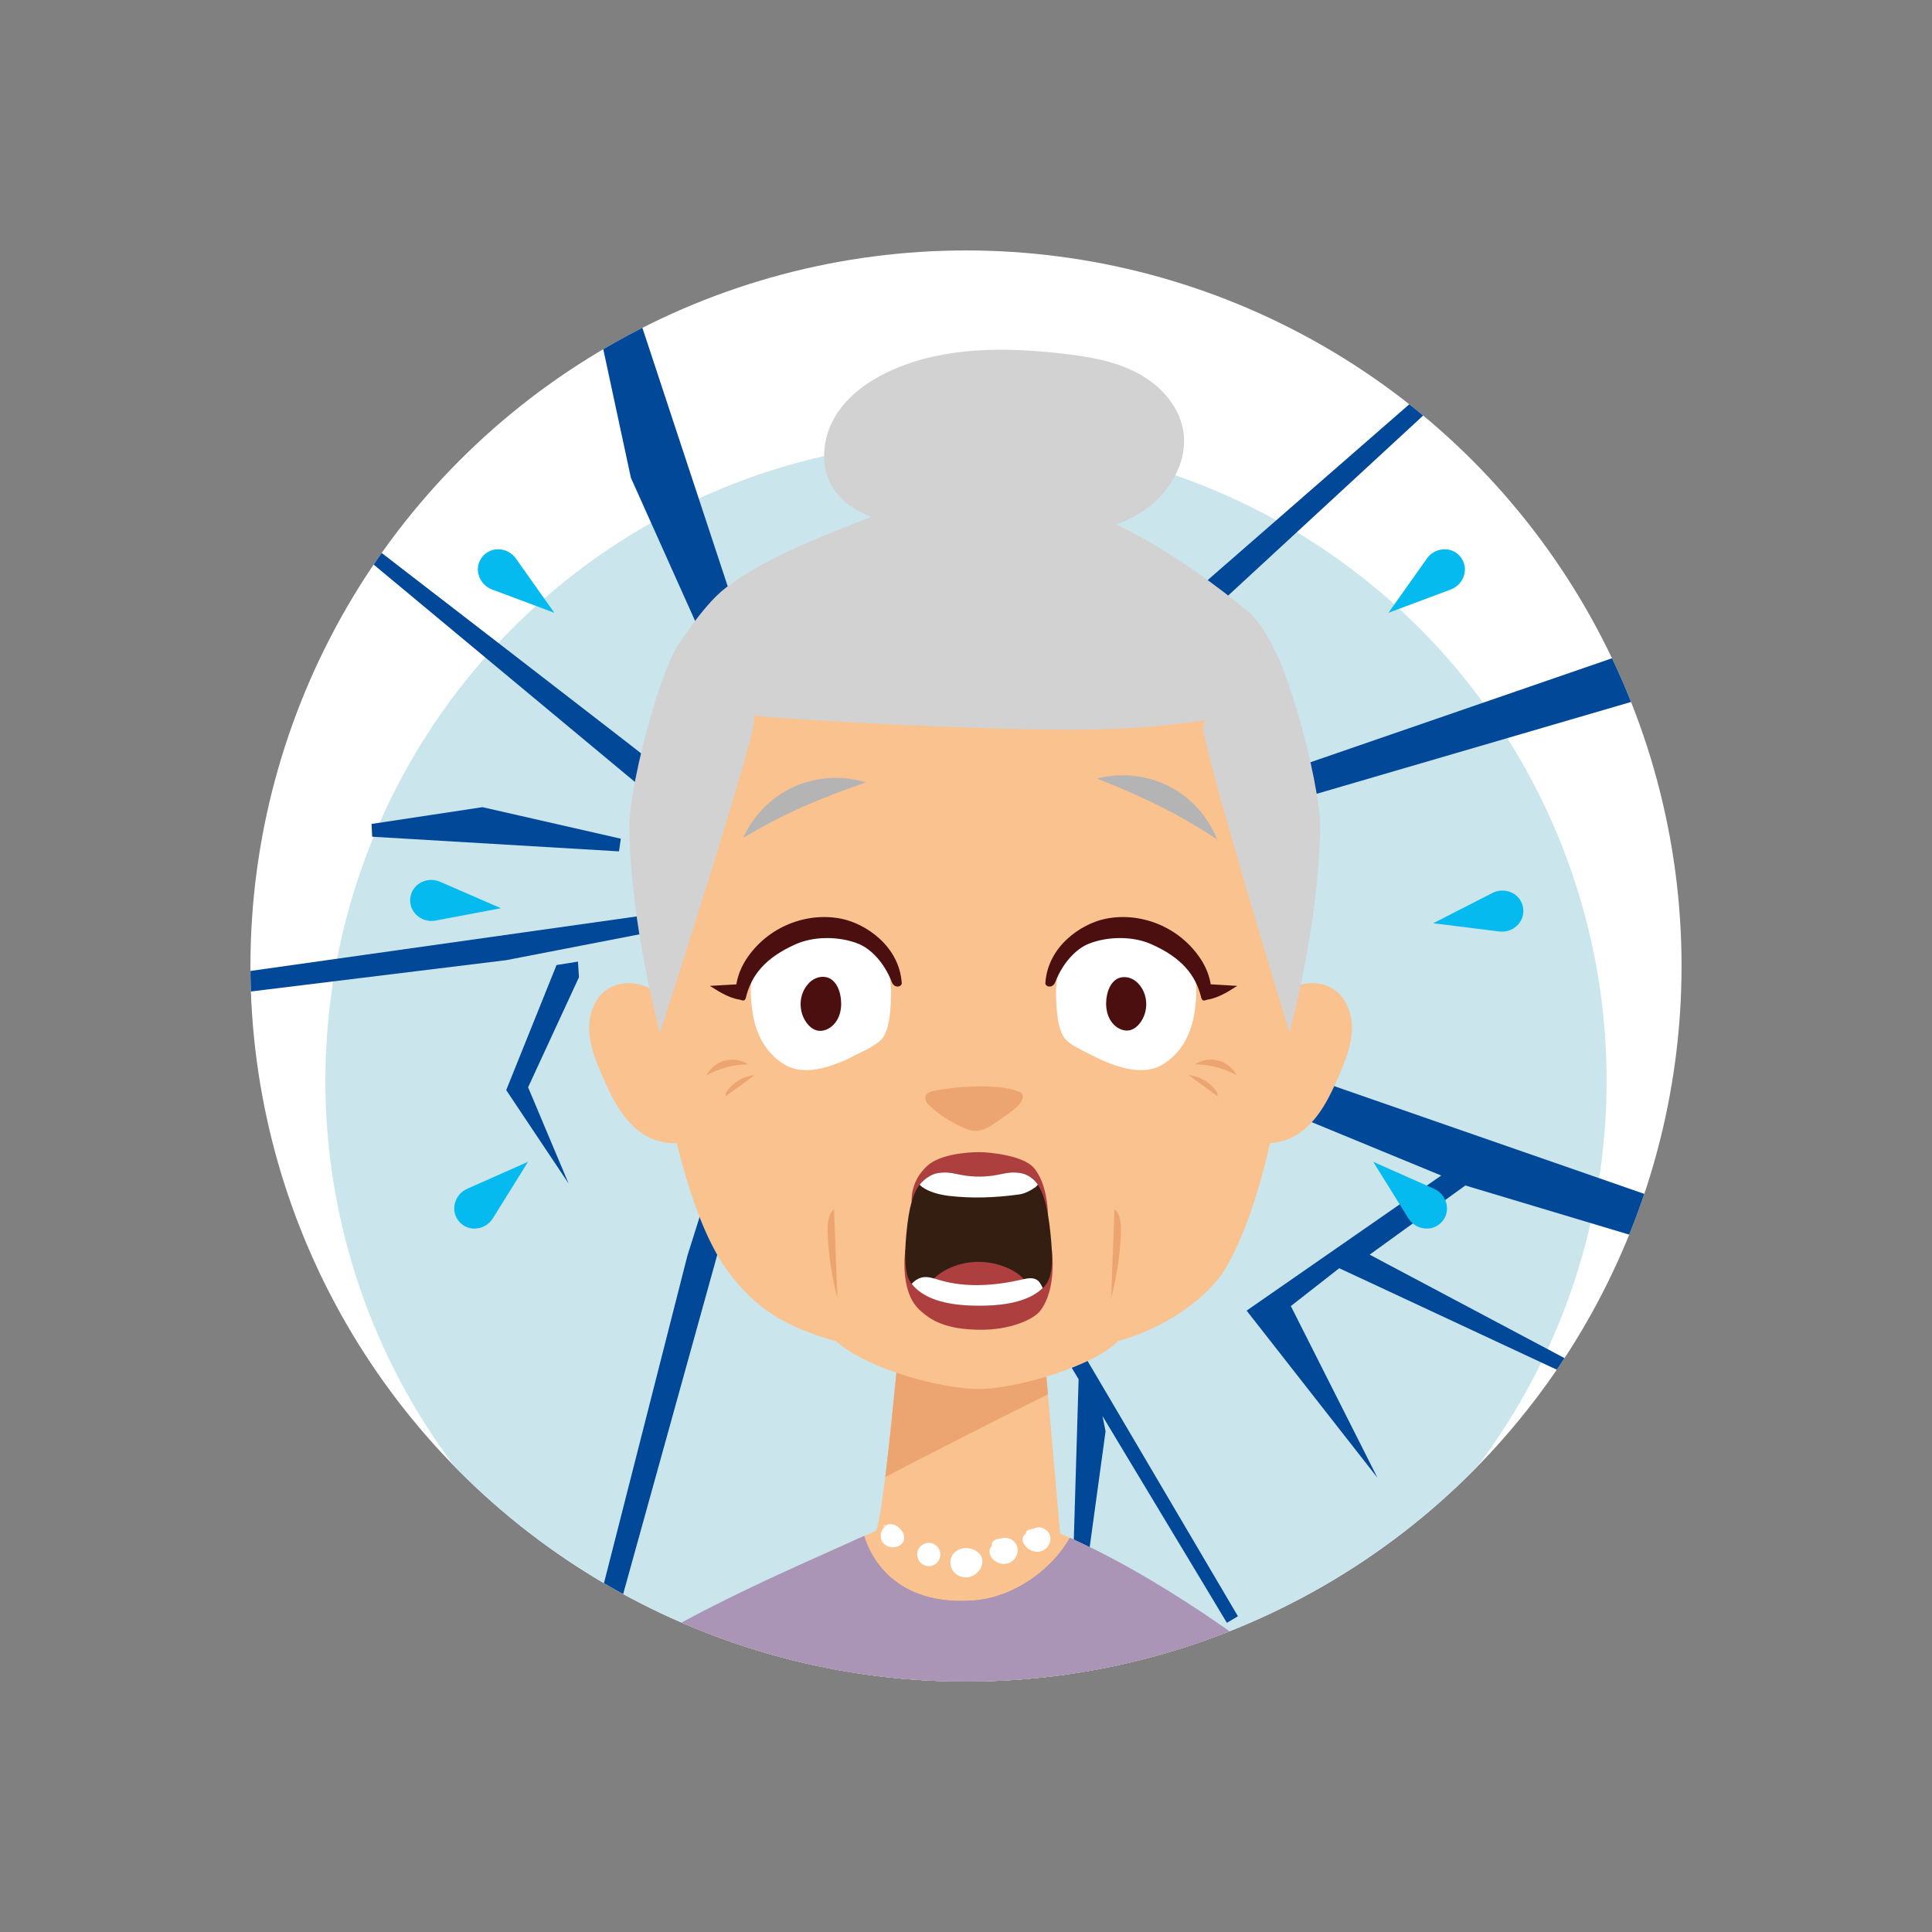
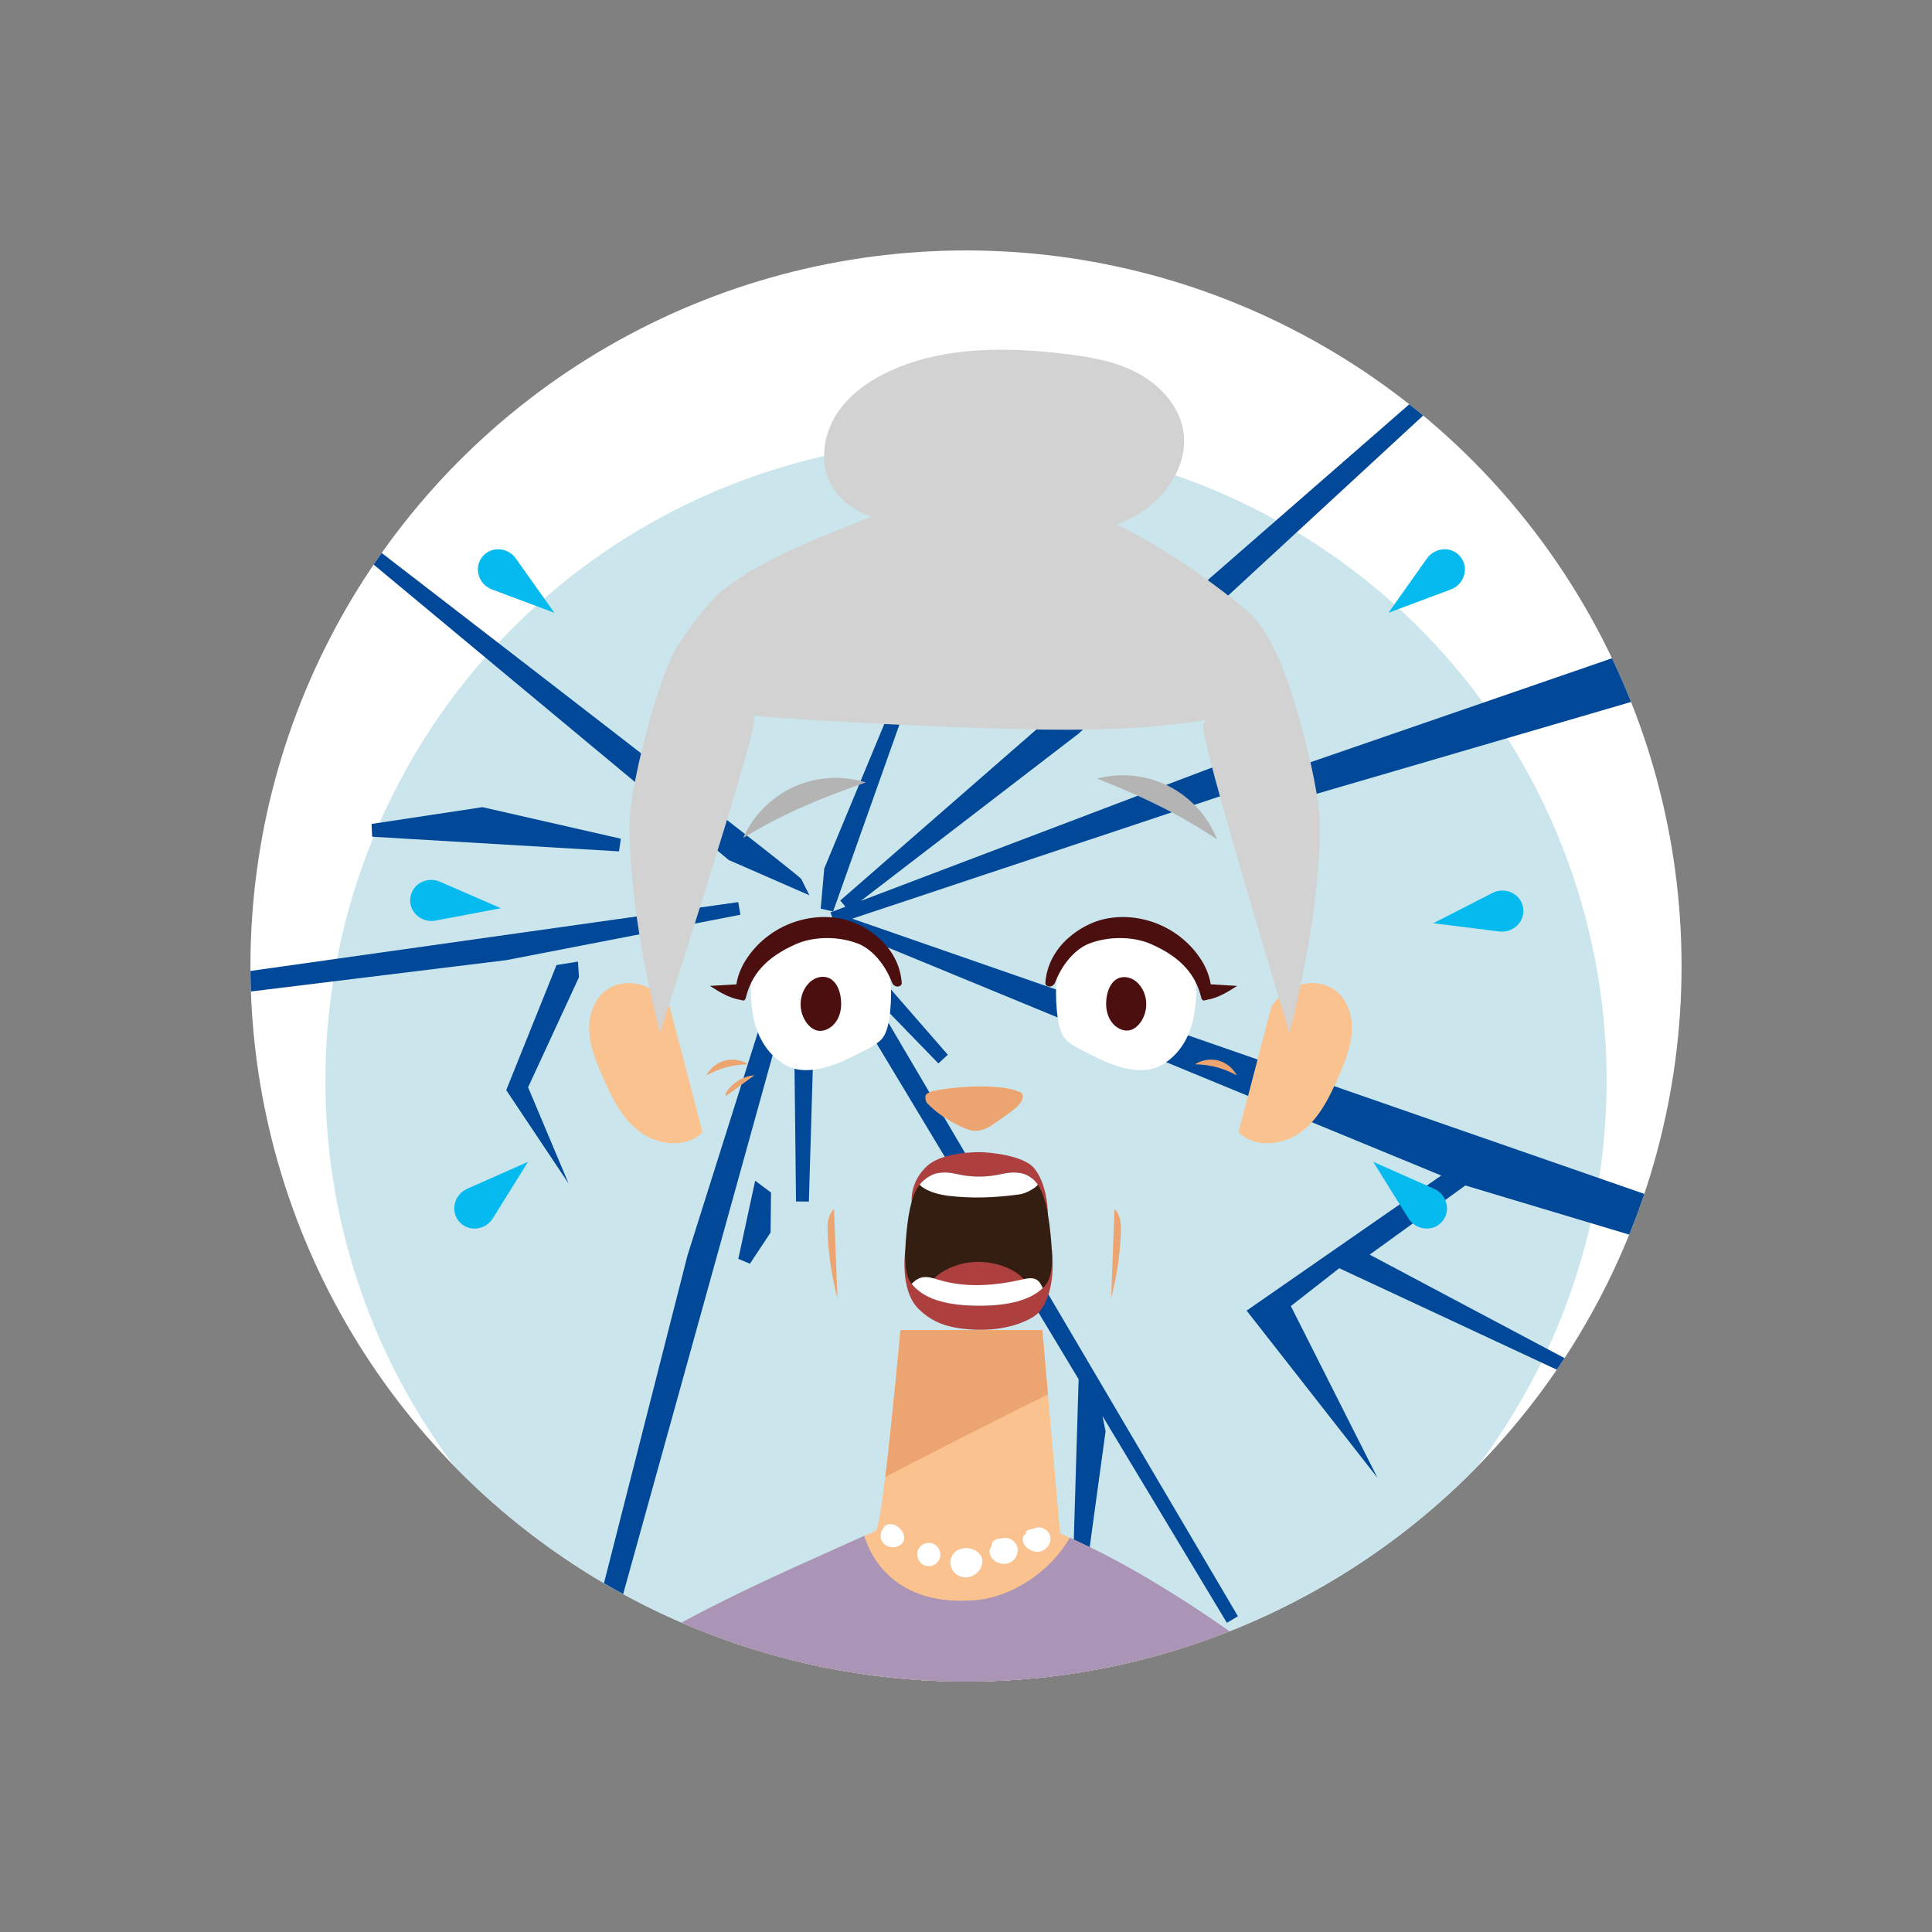
<svg xmlns="http://www.w3.org/2000/svg" xmlns:xlink="http://www.w3.org/1999/xlink" version="1.1" id="Layer_1" x="0px" y="0px" viewBox="0 0 1080 1080" style="enable-background:new 0 0 1080 1080;" xml:space="preserve">
  <rect x="0" y="0" width="1080" height="1080" fill="#808080" stroke="none" />
  <style type="text/css">
	.st0{clip-path:url(#SVGID_00000031202980547891215440000016806055429905546675_);}
	.st1{fill:#FFFFFF;}
	.st2{fill:#CAE6EC;}
	.st3{fill:none;}
	.st4{fill:#014898;}
	.st5{fill:#05BAEE;}
	.st6{fill:#3F2614;}
	.st7{fill:#F9C28F;}
	.st8{fill:#ECA571;}
	.st9{display:none;fill:#3F2614;}
	.st10{fill:#4A0F0E;}
	.st11{fill:#AE3F3F;}
	.st12{fill:#331E11;}
	.st13{fill:#DFDFDF;}
	.st14{fill:#D2D2D2;}
	.st15{fill:#AA95B6;}
	.st16{fill:#B5B4B4;}
</style>
  <g>
    <g>
      <defs>
        <circle id="SVGID_1_" cx="540" cy="540" r="400" />
      </defs>
      <clipPath id="SVGID_00000088119806686145886690000015564662927846181798_">
        <use xlink:href="#SVGID_1_" style="overflow:visible;" />
      </clipPath>
      <g style="clip-path:url(#SVGID_00000088119806686145886690000015564662927846181798_);">
        <circle class="st1" cx="540" cy="540" r="400" />
        <circle class="st2" cx="540" cy="604.13" r="358.1" />
        <circle class="st3" cx="540" cy="540" r="400" />
        <g>
-           <polygon class="st4" points="453.22,491.26 459.91,488.67 352.2,162.35 330.18,162.36 352.67,267.08     " />
          <polygon class="st4" points="715.5,449.73 975.55,373.77 975.54,342.31 721.76,429.82 699.03,420.9 481.23,503.59       602.95,410.09 864.91,168.27 860.11,162.93 469.72,503.39 472.58,506.87 465.74,509.47 507.52,391.67 500.82,389.1       460.76,485.51 458.77,507.97 465.71,509.48 464.24,510.04 466.65,516.8 471.72,515.11 470.23,518.9 805.66,657.13       696.87,732.65 770.03,826.11 721.59,730.1 748.65,708.94 880.06,770.23 883.26,763.8 765.65,701.36 819.13,662.69 968.9,707.6       968.89,684.66 476.41,513.55 699.18,439.41     " />
          <path class="st4" d="M452.48,500.48l-4.45-8.88c-0.47-0.94-1.34-2.68-249.36-193.82l-4.49,5.6l213.19,177.37L452.48,500.48z" />
          <polygon class="st4" points="208.04,467.73 346.03,475.92 347.04,468.84 269.71,451.21 207.71,460.59     " />
          <polygon class="st4" points="524.56,594.46 529.84,589.61 483.75,536.71 468.26,526.24 463.68,531.71 474,542.35 464.93,541.6       602.95,771 599.64,881.41 606.79,882.01 618.02,800.11 616.29,791.55 685.84,907.17 692.01,903.5 487.57,556.34     " />
          <polygon class="st4" points="445.75,531.16 440.21,524.61 384.28,701.89 321.71,947.46 332.71,947.45 443.59,547.77       444.98,671.63 452.16,671.7 456.27,532.79 449.73,526.85     " />
          <polygon class="st4" points="412.72,703.71 419.22,706.44 430.75,689.01 431.01,666.66 422.15,660.02     " />
          <polygon class="st4" points="413.87,511.35 412.69,504.28 -92.97,575.64 -92.04,582.75 282.96,536.74     " />
          <polygon class="st4" points="323.64,546.29 323.09,537.54 311.1,539.47 282.98,609.38 317.85,661.6 295.21,607.81     " />
        </g>
        <g>
          <g id="_x3C_Radial_Repeat_x3E__00000120527904594411364990000002342061158716794303_">
            <path class="st5" d="M256.08,682.14c0.19,0.26,0.4,0.52,0.62,0.77s0.44,0.49,0.68,0.72c5.31,5.19,14.19,3.75,18.12-2.56       l19.67-31.61l-34.04,15.09C254.34,667.56,251.68,676.16,256.08,682.14z" />
          </g>
          <g id="_x3C_Radial_Repeat_x3E__00000061468682356157653380000006584540332254057370_">
            <path class="st5" d="M806.73,682.14c-0.19,0.26-0.4,0.52-0.62,0.77c-0.22,0.25-0.44,0.49-0.68,0.72       c-5.31,5.19-14.19,3.75-18.12-2.56l-19.67-31.61l34.04,15.09C808.48,667.56,811.14,676.16,806.73,682.14z" />
          </g>
          <g id="_x3C_Radial_Repeat_x3E__00000036945757530628347990000000313696306281399965_">
            <path class="st5" d="M229.51,501.07c-0.06,0.32-0.11,0.64-0.15,0.97s-0.06,0.66-0.07,0.98c-0.23,7.43,6.85,12.99,14.15,11.6       l36.58-6.92l-34.15-14.83C239.06,489.92,230.93,493.78,229.51,501.07z" />
          </g>
          <g id="_x3C_Radial_Repeat_x3E__00000144298850554414419400000003739965562498769824_">
            <path class="st5" d="M817.12,312.25c-0.18-0.27-0.37-0.54-0.57-0.8c-0.2-0.26-0.41-0.51-0.63-0.75       c-4.99-5.5-13.94-4.59-18.24,1.47l-21.52,30.38l34.88-13.04C817.99,326.9,821.16,318.48,817.12,312.25z" />
          </g>
          <g id="_x3C_Radial_Repeat_x3E__00000107554564110689137160000014276269258207976108_">
            <path class="st5" d="M268.91,312.25c0.18-0.27,0.37-0.54,0.57-0.8c0.2-0.26,0.41-0.51,0.63-0.75       c4.99-5.5,13.94-4.59,18.24,1.47l21.52,30.38L275,329.5C268.04,326.9,264.87,318.48,268.91,312.25z" />
          </g>
          <g id="_x3C_Radial_Repeat_x3E__00000088095680733881468240000004787670055875927443_">
            <path class="st5" d="M851.52,508.24c-0.03-0.32-0.07-0.65-0.13-0.98c-0.06-0.33-0.13-0.65-0.21-0.96       c-1.88-7.19-10.23-10.53-16.84-7.15l-33.15,16.95l36.95,4.61C845.5,521.63,852.21,515.64,851.52,508.24z" />
          </g>
        </g>
        <g>
          <g>
            <g>
              <path class="st6" d="M1641.97,712.37c4.81-2.1,9.57-4.34,14.26-6.7c13.85-6.99,27.72-15.68,35.4-29.16        c10.28-18.03,7.36-40.37,4.13-60.87c-7.86-49.88-15.72-99.76-23.58-149.64c-7.13-45.24-13.1-86.54-41.25-124.88        c-15.56-21.19-39.29-48.56-65.16-56.54c-20.3-6.26-45.38-0.13-56.24,18.13c-39.79-41.94-86.55-46.97-129.76-21.33        c-46.86,27.82-90.91,84.24-119.4,131.26c-33.44,55.2-60.51,117.11-68.61,181.14c-4.35,34.42-5.04,72.38,15.59,100.27        c13.66,18.48,34,32.54,56.25,38.26C1402.76,768.1,1594.46,733.12,1641.97,712.37z" />
              <path class="st7" d="M1622.52,883.08c0,0-49.35,88.81-162.72,84.62c-113.38-4.22-172.51-90.22-172.51-90.22        c11.26-15.05,77.05-46.17,108.56-60.46c9.54-4.32,15.93-7.09,16.74-7.42c1.16-0.45,2.98-12.14,4.87-27.44        c3.71-30.27,7.73-74.73,7.73-74.73h72.15l2.85,32.69l6.19,70.71c5.78,2.55,11.61,5.35,17.39,8.28        C1574.58,845.01,1622.52,883.08,1622.52,883.08z" />
              <path class="st8" d="M1500.19,740.13c-27.72,13.73-55.31,27.75-82.73,42.03c3.71-30.27,7.73-74.73,7.73-74.73h72.15        L1500.19,740.13z" />
              <path class="st7" d="M1297.28,452.33c-6.69,44.89,7.16,171.92,50.14,219.67c42.98,47.76,87.69,64.19,117.54,65.38        c29.85,1.19,98.18-38.55,131.9-94.9c40.69-68.01,37.09-197.31,28.73-247.46c-8.36-50.14-93.12-96.7-174.31-83.57        C1370.11,324.59,1313.99,340.11,1297.28,452.33z" />
              <path class="st8" d="M1483.29,587.09c-8.29-4.3-27.47-3.9-42.36-1.45c-1.95,0.32-3.95,0.72-5.53,1.77        c-1.58,1.06-1.04,3.02-0.36,4.67c4.01,4.27,9.73,8.52,17.09,12.01c2.43,1.15,4.99,2.29,7.75,2.33        c4.17,0.05,7.79-2.41,11.02-4.75C1476.34,597.73,1486.56,591.95,1483.29,587.09z" />
              <path class="st9" d="M1520.93,376.18c-34.87,49.76-63.1,72.6-94.76,99.89c-46.41,40-107.89,64-161.92,85.06        c-19.9-51.1-0.24-133.36,31.03-178.41c31.27-45.05,81.94-74.92,135.69-85.79c63.15-12.78,135.15,2.43,176.87,51.53        c24.07,28.32,36.18,65.24,40.48,102.16c4.3,36.92-4.32,84.04-7.29,121.09C1616.06,529.02,1573.61,445.41,1520.93,376.18z" />
              <path class="st7" d="M1613.87,542.82c3.53-5.06,8.6-9.17,14.51-10.93c5.91-1.76,12.67-0.99,17.68,2.61        c6.38,4.59,9.08,13.02,8.7,20.86c-0.39,7.85-3.4,15.3-6.51,22.52c-4.61,10.68-9.87,21.67-19.15,28.68        c-9.28,7.01-23.76,8.51-31.95,0.26L1613.87,542.82z" />
              <path class="st1" d="M1388.15,504.73c17.07,3.77,25.51,11.53,22.83,39.18c-0.44,4.49-1.41,11.17-4.59,14.64        c-3,3.28-8.95,5.9-12.88,7.92c-11.11,5.73-26.82,12.35-38.37,5.63c-10.25-5.96-15.71-16.73-17.29-28.21        c-1.05-7.63-1.94-15.73,1.69-22.54c6.21-11.65,20.45-15.96,33.26-19.18L1388.15,504.73z" />
              <path class="st10" d="M1366.54,549.72c-3.82-5.28-4.16-12.64-0.85-18.22c1.22-2.05,2.92-3.9,5.1-5.02        c2.18-1.13,4.87-1.47,7.19-0.64c3.75,1.35,5.68,5.3,6.48,9.02c1.28,5.95,0.28,12.85-4.54,16.85c-2,1.66-4.72,2.73-7.33,2.27        C1370.05,553.53,1367.99,551.74,1366.54,549.72z" />
              <path class="st10" d="M1334.3,536.54c2.87-12.05,10.43-21.39,26.66-28.55c9.79-4.31,23.07-4.15,33.03-0.21        c6.69,2.65,13.79,9.97,17.86,20.38c1.28,3.27,4.85,2.81,5.28,0.78c-1.2-20.03-19.29-31.7-31.64-34.33        c-18.58-3.95-39.83,3.97-51.27,21.91c-3.42,5.37-5.14,11.44-5.12,15.35C1329.14,537.55,1333.58,539.58,1334.3,536.54z" />
              <path class="st10" d="M1335.22,529.02c-6.67,0.39-13.33,0.78-20,1.17c5.67,3.64,11.71,7.4,18.44,7.57        C1333.68,533.95,1332.92,532.06,1335.22,529.02z" />
              <g>
                <path class="st1" d="M1522.39,504.73c-17.07,3.77-25.51,11.53-22.83,39.18c0.44,4.49,1.41,11.17,4.59,14.64         c3,3.28,8.95,5.9,12.88,7.92c11.11,5.73,26.82,12.35,38.37,5.63c10.25-5.96,15.71-16.73,17.29-28.21         c1.05-7.63,1.94-15.73-1.69-22.54c-6.21-11.65-20.45-15.96-33.26-19.18L1522.39,504.73z" />
                <path class="st10" d="M1543.91,549.61c3.78-5.23,4.12-12.5,0.84-18.03c-1.2-2.03-2.89-3.85-5.05-4.97         c-2.16-1.11-4.81-1.46-7.11-0.63c-3.71,1.33-5.62,5.24-6.41,8.92c-1.26,5.89-0.28,12.71,4.49,16.67         c1.98,1.64,4.67,2.7,7.25,2.24C1540.43,553.38,1542.47,551.61,1543.91,549.61z" />
                <path class="st10" d="M1576.23,536.54c-2.87-12.05-10.43-21.39-26.66-28.55c-9.79-4.31-23.07-4.15-33.03-0.21         c-6.69,2.65-13.79,9.97-17.86,20.38c-1.28,3.27-4.85,2.81-5.28,0.78c1.2-20.03,19.29-31.7,31.64-34.33         c18.58-3.95,39.83,3.97,51.27,21.91c3.42,5.37,5.14,11.44,5.12,15.35C1581.4,537.55,1576.96,539.58,1576.23,536.54z" />
-                 <path class="st10" d="M1575.31,529.02c6.67,0.39,13.33,0.78,20,1.17c-5.67,3.64-11.71,7.4-18.44,7.57         C1576.86,533.95,1577.61,532.06,1575.31,529.02z" />
              </g>
-               <path class="st10" d="M1332.9,451.6c21.34-12.99,41.58-21.28,65.12-29.49c-12.44-3.89-26.3-3.05-38.18,2.33        C1347.96,429.82,1338.18,439.68,1332.9,451.6z" />
              <path class="st10" d="M1584.66,452.44c-20.73-13.94-40.59-23.12-63.73-32.38c12.6-3.33,26.41-1.87,38.04,4.04        C1570.59,430.01,1579.92,440.3,1584.66,452.44z" />
              <g>
                <path class="st11" d="M1421.71,644.58c0,0-1.13-11.4,8.95-20.29c7.1-6.27,21.97-7.45,28.78-7.45c6.81,0,24.54,2.1,30.34,8.53         c8.13,9.01,8.13,26.56,8.13,26.56L1421.71,644.58z" />
                <path class="st11" d="M1418.2,671.27c0,0-3.5,22.67,7.52,33.35c6.96,6.74,15.56,11.19,33.49,11.5         c17.93,0.31,30.84-6.04,34.27-10.46c9.75-12.55,6.57-34.39,6.57-34.39H1418.2z" />
                <path class="st12" d="M1494.99,692.84c-6.97,6.06-17.92,9.87-35.57,9.87c-19.67,0-31.05-4.72-37.72-12.24         c-4.17-4.72-4.04-16.08-2.95-27.85c1.41-15.58,3.96-23.15,7.42-27.59c1.24-1.62,2.63-2.83,4.12-3.86         c2.25-1.59,4.34-2.35,5.93-2.6c8.76-1.41,11.18,1.92,23.2,1.92c12.09,0,14.49-3.33,23.28-1.92c1.24,0.2,2.75,0.71,4.47,1.67         c1.87,1.06,3.56,2.55,5.07,4.77c3.21,4.72,5.6,12.82,7.07,27.29C1500.62,675.45,1501.3,687.37,1494.99,692.84z" />
                <path class="st11" d="M1430.32,691.86c4.65-6.85,13.35-11.87,22.99-13.27c9.64-1.39,20,0.87,27.39,5.98         c3.25,2.25,6.09,5.47,5.34,8.84c-16.93,3.45-34.64,4.45-52.02,2.95c-1.77-0.15-3.89-0.56-4.41-1.91         C1429.27,693.58,1429.77,692.66,1430.32,691.86z" />
                <path class="st1" d="M1492.24,635.01c-0.4,0.56-0.88,1.09-1.51,1.54c-2.4,1.72-5.68,3.48-8.94,3.94         c-13.66,1.87-26.61,2.32-39.59,0.76c-5.15-0.63-11.06-2.27-14.69-5c-0.51-0.38-0.96-0.78-1.34-1.21         c0.88-1.14,1.82-2.07,2.83-2.88c0.25-0.2,0.5-0.4,0.76-0.58c0.18-0.15,0.35-0.28,0.53-0.4c0.1-0.08,0.18-0.13,0.28-0.18         c0.15-0.1,0.3-0.2,0.45-0.28c1.97-1.29,3.79-1.92,5.2-2.15c8.76-1.41,11.18,1.92,23.2,1.92c12.09,0,14.49-3.33,23.28-1.92         c1.24,0.2,2.75,0.71,4.47,1.67c0.23,0.13,0.45,0.28,0.68,0.43c0.05,0.03,0.1,0.08,0.15,0.1c0.4,0.25,0.81,0.56,1.19,0.88         c0.08,0.05,0.13,0.1,0.2,0.15C1490.39,632.66,1491.35,633.69,1492.24,635.01z" />
                <path class="st1" d="M1494.99,692.84c-6.72,6.34-17.92,9.87-35.57,9.87c-19.67,0-31.41-4.42-37.72-12.24         c0.61-0.63,1.24-1.21,1.92-1.74c0.35-0.28,0.71-0.53,1.11-0.73c0.78-0.51,1.64-0.86,2.58-1.09c3.23-0.78,6.61,0.45,9.85,1.41         c15,4.47,31.23,3.18,46.5-0.33c2.68-0.61,5.68-1.24,8.03,0.23c0.45,0.28,0.83,0.63,1.19,1.01c0.28,0.33,0.53,0.66,0.78,1.04         C1494.18,691.08,1494.61,691.96,1494.99,692.84z" />
              </g>
              <path class="st11" d="M1622.52,883.08c0,0-62.96,34.99-176.34,30.8c-113.38-4.22-158.9-36.4-158.9-36.4        c11.26-15.05,77.05-46.17,108.56-60.46c-4.62,18.25-9.24,36.48-13.83,54.71c50.19,19.87,108.63,17.8,157.31-5.53        c-5.2-15.68-10.38-31.38-15.55-47.08C1574.58,845.01,1622.52,883.08,1622.52,883.08z" />
              <path class="st13" d="M1640.3,619.98c3.72-3.29,4.91-8.6,5.08-13.57c0.24-6.87-1.43-14.39-6.83-18.64        c-4.65-3.65-11.39-4.06-16.82-1.7c-5.43,2.35-9.57,7.15-11.94,12.57c-2.61,5.98-2.97,13.56,1.3,18.49        c3.2,3.69,8.26,5.13,13.09,5.85C1629.76,623.83,1636.07,623.73,1640.3,619.98z" />
            </g>
          </g>
          <path class="st7" d="M1688.26,950.63c-16.65-21.57-65.74-67.54-65.74-67.54s-47.94-38.07-98.76-63.97      c-9.95,13.71-9.33,29.16-4.13,44.84c-48.67,23.33-69.82,23.2-120.01,3.33c4.59-18.23,12.15-35.12-3.79-50.26      c-31.51,14.29-97.3,45.42-108.56,60.46c0,0-47.39,48.56-57.6,75.04l57.6,74.16l293.52,27.62      C1580.8,1054.3,1704.91,972.2,1688.26,950.63z" />
        </g>
        <g>
          <g>
            <g>
              <g>
                <path class="st7" d="M720.27,936.6c0,0-69.21,38.46-193.83,33.85c-124.62-4.63-174.66-40.02-174.66-40.02         c12.24-16.34,83.11-50,118.16-65.93c11.13-5.05,18.62-8.32,19.56-8.69c1.28-0.5,3.27-13.35,5.36-30.16         c4.08-33.27,8.49-82.14,8.49-82.14h79.31l3.14,35.94l6.8,77.73c0.53,0.22,1.03,0.47,1.55,0.69         C655.98,885.54,720.27,936.6,720.27,936.6z" />
                <path class="st8" d="M585.81,779.45c-30.47,15.1-60.8,30.5-90.94,46.2c4.08-33.27,8.49-82.14,8.49-82.14h79.31L585.81,779.45         z" />
-                 <path class="st7" d="M362.77,463.12c-7.35,49.34,7.4,198.85,44.49,248.02c15.59,20.67,31.57,30.51,59.94,38.58         c19.26,16.49,60.07,26.72,79.88,26.72c21.62,0,65.41-13.29,77.78-26.72c22.89-6.2,50.06-22.19,61.43-42.72         c41.2-74.36,46.53-251.76,37.35-306.87c-9.19-55.12-112.71-126.55-198.38-112.73C424.67,303.63,381.15,339.76,362.77,463.12z         " />
                <path class="st7" d="M710.76,562.57c3.88-5.56,9.45-10.08,15.95-12.01c6.5-1.94,13.93-1.09,19.44,2.87         c7.01,5.04,9.99,14.31,9.56,22.93c-0.43,8.63-3.74,16.82-7.16,24.75c-5.06,11.74-10.85,23.82-21.05,31.52         c-10.2,7.7-26.11,9.36-35.12,0.29L710.76,562.57z" />
                <path class="st7" d="M374.33,562.57c-3.88-5.56-9.45-10.08-15.95-12.01c-6.5-1.94-13.93-1.09-19.44,2.87         c-7.01,5.04-9.99,14.31-9.56,22.93c0.42,8.63,3.74,16.82,7.16,24.75c5.06,11.74,10.85,23.82,21.05,31.52         c10.2,7.7,26.11,9.36,35.12,0.29L374.33,562.57z" />
                <path class="st14" d="M368.94,577.41c0,0-16.5-59.99-17.15-115.14c-0.28-24.18,21.71-106.78,32.84-106.82         c8.07-0.03,34.74,35.26,37.12,46.05C423.39,408.94,368.94,577.41,368.94,577.41z" />
                <path class="st14" d="M720.82,577.41c0,0,16.5-59.99,17.15-115.14c0.28-24.18-21.71-106.78-32.84-106.82         c-8.07-0.03-30.16,39.8-32.54,50.6C670.94,413.49,720.82,577.41,720.82,577.41z" />
                <path class="st8" d="M468.12,725.55c-0.63-16.56-1.26-33.12-1.9-49.67c-3.46,3.13-3.73,8.39-3.57,13.05         C463.1,701.29,464.94,713.6,468.12,725.55z" />
                <path class="st8" d="M621.13,725.55c0.63-16.56,1.26-33.12,1.9-49.67c3.46,3.13,3.73,8.39,3.57,13.05         C626.15,701.29,624.32,713.6,621.13,725.55z" />
-                 <path class="st8" d="M664.53,601.07c5.37,3.91,10.74,7.83,16.11,11.74c-0.04-0.62-0.08-1.24-0.11-1.86         C677.14,605.4,671.01,601.61,664.53,601.07z" />
                <path class="st8" d="M691.42,601.2c-2.08-4.05-5.93-7.16-10.33-8.33c-4.4-1.17-9.29-0.4-13.11,2.09         C676.16,595.02,684.3,597.19,691.42,601.2z" />
                <path class="st8" d="M421.75,601.07c-5.37,3.91-10.74,7.83-16.11,11.74c0.04-0.62,0.08-1.24,0.11-1.86         C409.14,605.4,415.27,601.61,421.75,601.07z" />
                <path class="st8" d="M394.86,601.2c2.08-4.05,5.93-7.16,10.33-8.33c4.4-1.17,9.29-0.4,13.11,2.09         C410.12,595.02,401.97,597.19,394.86,601.2z" />
                <path class="st14" d="M697.25,341.44c-35.34-29.07-82.91-60.12-128.35-65.56c-28.06-3.36-56.61,2.79-82.82,13.34         c-26.22,10.56-57.82,22.11-80.44,39.41c-13.4,10.25-28.4,35-28.4,35c0.22,11.97,13.46,25.64,24.26,30.78         c10.8,5.15,23.06,6.11,35,6.92c39.35,2.67,78.75,4.62,118.18,5.84c38.07,1.18,76.37,1.67,114.06-3.86         c8.89-1.3,17.92-3.01,25.77-7.39c7.85-4.38,21.21-14.02,22.28-22.95C716.78,372.98,708.46,350.65,697.25,341.44z" />
                <path class="st14" d="M504.4,293.65c25.53,5.16,51.68,7.14,77.71,6.28c18.9-0.63,38.44-2.98,54.62-12.76         c16.18-9.79,28.11-28.71,24.54-47.28c-2.68-13.95-13.53-25.27-26.17-31.77c-12.63-6.49-26.95-8.82-41.06-10.44         c-31.95-3.67-65.46-3.93-94.92,8.98c-13,5.7-25.25,14.25-32.46,26.48c-7.21,12.23-8.46,28.57-0.6,40.39         C474.27,285.87,489.87,290.71,504.4,293.65z" />
                <path class="st15" d="M720.27,936.6c0,0-69.21,38.46-193.83,33.85c-124.62-4.63-174.66-40.02-174.66-40.02         c12.24-16.34,96.21-55.89,131.26-71.81c6.75,21.21,25.99,39.02,62.21,35.96c20.99-1.77,42.51-16.64,52.81-34.93         C659.89,887.32,720.27,936.6,720.27,936.6z" />
                <path class="st1" d="M548.38,876.2c0.71-1.54,1.02-3.3,0.6-4.94c-0.58-2.28-2.51-4.04-4.67-5         c-4.16-1.85-9.75-0.69-12.02,3.25c-1.56,2.71-1.27,6.35,0.61,8.85c1.88,2.5,5.21,3.79,8.31,3.31         C544.31,881.19,547.07,879.04,548.38,876.2z" />
                <path class="st1" d="M554.52,864.05c-1.1,1-1.55,2.61-1.32,4.09c0.23,1.47,1.06,2.81,2.15,3.83         c2.48,2.31,6.42,2.97,9.43,1.42c3.01-1.55,4.79-5.26,3.94-8.54c-0.85-3.28-4.37-5.68-7.71-5.13         C557.67,860.26,553.84,860.73,554.52,864.05z" />
                <path class="st1" d="M573.38,857.53c-1.05,0.49-1.68,1.67-1.72,2.84c-0.04,1.16,0.42,2.29,1.06,3.26         c1.99,2.99,5.99,4.58,9.41,3.48c3.42-1.1,5.77-4.98,4.9-8.47c-0.87-3.48-5.07-5.8-8.4-4.44         C575.64,855.42,573.88,854.33,573.38,857.53z" />
                <path class="st1" d="M525.7,868.86c-0.05-2.86-2.21-5.56-4.99-6.23c-2.78-0.67-5.94,0.74-7.29,3.27         c-1.69,3.17-0.14,7.63,3.15,9.06c1.99,0.87,4.42,0.65,6.23-0.56S525.73,871.04,525.7,868.86z" />
                <path class="st1" d="M495.36,853.05c-3.03,1.6-3.99,6.01-2.12,8.88c1.87,2.86,6.04,3.82,9.1,2.3         c1.25-0.62,2.36-1.63,2.84-2.94c0.74-2-0.07-4.27-1.37-5.96c-1.11-1.44-2.6-2.63-4.35-3.12c-1.75-0.49-3.76-0.19-5.13,1.01         C492.97,854.41,494.53,851.44,495.36,853.05z" />
              </g>
              <path class="st8" d="M571.03,610.9c-9.11-4.73-30.19-4.29-46.56-1.59c-2.14,0.35-4.34,0.79-6.08,1.95        c-1.74,1.16-1.14,3.32-0.39,5.13c4.4,4.69,10.69,9.37,18.78,13.2c2.67,1.27,5.49,2.52,8.52,2.56        c4.59,0.05,8.56-2.65,12.12-5.22C563.4,622.6,574.63,616.24,571.03,610.9z" />
            </g>
            <path class="st15" d="M760.44,990.58c-20.15-43.89-40.17-53.97-40.17-53.97s-60.38-49.28-122.21-76.94       c-10.3,18.29-31.81,33.16-52.81,34.93c-36.22,3.05-55.46-14.75-62.21-35.96c-35.05,15.93-143.92,61.48-155.02,89.31       l125.9,89.06l262.99,100.39l87.89-31.17C804.81,1106.21,780.6,1034.47,760.44,990.58z" />
          </g>
        </g>
        <g>
          <path class="st1" d="M473.58,524.32c17.97,3.97,26.84,12.14,24.02,41.24c-0.46,4.73-1.49,11.76-4.83,15.41      c-3.16,3.45-9.42,6.21-13.55,8.34c-11.69,6.03-28.23,13-40.38,5.93c-10.79-6.28-16.53-17.61-18.2-29.68      c-1.11-8.03-2.04-16.55,1.78-23.72c6.54-12.26,21.53-16.79,35-20.19L473.58,524.32z" />
          <path class="st10" d="M450.84,571.67c-4.02-5.56-4.38-13.3-0.9-19.18c1.28-2.16,3.07-4.1,5.37-5.28      c2.29-1.18,5.12-1.55,7.56-0.67c3.94,1.42,5.98,5.57,6.82,9.49c1.34,6.27,0.3,13.52-4.77,17.73c-2.11,1.75-4.96,2.87-7.72,2.39      C454.54,575.67,452.38,573.79,450.84,571.67z" />
          <path class="st10" d="M416.92,557.79c3.02-12.68,10.97-22.51,28.06-30.04c10.3-4.54,24.27-4.37,34.76-0.22      c7.04,2.78,14.51,10.49,18.79,21.45c1.34,3.44,5.11,2.96,5.56,0.83c-1.27-21.08-20.3-33.37-33.3-36.13      c-19.55-4.16-41.91,4.18-53.95,23.05c-3.6,5.65-5.41,12.04-5.39,16.16C411.48,558.85,416.16,561,416.92,557.79z" />
          <path class="st10" d="M417.89,549.88c-7.02,0.41-14.03,0.82-21.05,1.24c5.96,3.83,12.33,7.79,19.41,7.96      C416.26,555.07,415.47,553.08,417.89,549.88z" />
          <g>
            <path class="st1" d="M614.86,524.32c-17.97,3.97-26.84,12.14-24.02,41.24c0.46,4.73,1.49,11.76,4.83,15.41       c3.16,3.45,9.42,6.21,13.55,8.34c11.69,6.03,28.23,13,40.38,5.93c10.79-6.28,16.53-17.61,18.2-29.68       c1.11-8.03,2.04-16.55-1.78-23.72c-6.54-12.26-21.53-16.79-35-20.19L614.86,524.32z" />
            <path class="st10" d="M637.51,571.55c3.97-5.5,4.33-13.16,0.89-18.97c-1.27-2.14-3.04-4.06-5.31-5.23       c-2.27-1.17-5.07-1.53-7.48-0.66c-3.9,1.4-5.91,5.51-6.75,9.39c-1.33,6.2-0.29,13.37,4.72,17.54c2.08,1.73,4.91,2.84,7.63,2.36       C633.85,575.52,635.99,573.65,637.51,571.55z" />
            <path class="st10" d="M671.52,557.79c-3.02-12.68-10.97-22.51-28.06-30.04c-10.3-4.54-24.27-4.37-34.76-0.22       c-7.04,2.78-14.51,10.49-18.79,21.45c-1.34,3.44-5.11,2.96-5.56,0.83c1.27-21.08,20.3-33.37,33.3-36.13       c19.55-4.16,41.91,4.18,53.95,23.05c3.6,5.65,5.41,12.04,5.39,16.16C676.96,558.85,672.28,561,671.52,557.79z" />
            <path class="st10" d="M670.55,549.88c7.02,0.41,14.03,0.82,21.05,1.24c-5.96,3.83-12.33,7.79-19.41,7.96       C672.18,555.07,672.97,553.08,670.55,549.88z" />
          </g>
          <path class="st16" d="M415.44,468.41c22.45-13.67,43.76-22.4,68.53-31.04c-13.09-4.1-27.68-3.21-40.18,2.46      C431.29,445.49,421,455.86,415.44,468.41z" />
          <path class="st16" d="M680.39,469.29c-21.82-14.67-42.72-24.34-67.07-34.07c13.26-3.51,27.8-1.96,40.03,4.25      C665.58,445.68,675.4,456.51,680.39,469.29z" />
        </g>
        <g>
          <path class="st11" d="M509.62,671.8c0,0-1.13-11.4,8.95-20.29c7.1-6.27,21.97-7.45,28.78-7.45c6.81,0,24.54,2.1,30.34,8.53      c8.13,9.01,8.13,26.56,8.13,26.56L509.62,671.8z" />
          <path class="st11" d="M506.11,698.49c0,0-3.5,22.67,7.52,33.35c6.96,6.74,15.56,11.19,33.49,11.5      c17.93,0.31,30.84-6.04,34.27-10.46c9.75-12.55,6.57-34.39,6.57-34.39H506.11z" />
          <path class="st12" d="M582.9,720.06c-6.97,6.06-17.92,9.87-35.57,9.87c-19.67,0-31.05-4.72-37.72-12.24      c-4.17-4.72-4.04-16.08-2.95-27.85c1.41-15.58,3.96-23.15,7.42-27.59c1.24-1.62,2.63-2.83,4.12-3.86      c2.25-1.59,4.34-2.35,5.93-2.6c8.76-1.41,11.18,1.92,23.2,1.92c12.09,0,14.49-3.33,23.28-1.92c1.24,0.2,2.75,0.71,4.47,1.67      c1.87,1.06,3.56,2.55,5.07,4.77c3.21,4.72,5.6,12.82,7.07,27.29C588.53,702.67,589.21,714.58,582.9,720.06z" />
          <path class="st11" d="M518.22,719.08c4.65-6.85,13.35-11.87,22.99-13.27c9.64-1.39,20,0.87,27.39,5.98      c3.25,2.25,6.09,5.47,5.34,8.84c-16.93,3.45-34.64,4.45-52.02,2.95c-1.77-0.15-3.89-0.56-4.41-1.91      C517.18,720.8,517.68,719.88,518.22,719.08z" />
          <path class="st1" d="M580.15,662.22c-0.4,0.56-0.88,1.09-1.51,1.54c-2.4,1.72-5.68,3.48-8.94,3.94      c-13.66,1.87-26.61,2.32-39.59,0.76c-5.15-0.63-11.06-2.27-14.69-5c-0.51-0.38-0.96-0.78-1.34-1.21      c0.88-1.14,1.82-2.07,2.83-2.88c0.25-0.2,0.5-0.4,0.76-0.58c0.18-0.15,0.35-0.28,0.53-0.4c0.1-0.08,0.18-0.13,0.28-0.18      c0.15-0.1,0.3-0.2,0.45-0.28c1.97-1.29,3.79-1.92,5.2-2.15c8.76-1.41,11.18,1.92,23.2,1.92c12.09,0,14.49-3.33,23.28-1.92      c1.24,0.2,2.75,0.71,4.47,1.67c0.23,0.13,0.45,0.28,0.68,0.43c0.05,0.03,0.1,0.08,0.15,0.1c0.4,0.25,0.81,0.56,1.19,0.88      c0.08,0.05,0.13,0.1,0.2,0.15C578.3,659.88,579.26,660.91,580.15,662.22z" />
          <path class="st1" d="M582.9,720.06c-6.72,6.34-17.92,9.87-35.57,9.87c-19.67,0-31.41-4.42-37.72-12.24      c0.61-0.63,1.24-1.21,1.92-1.74c0.35-0.28,0.71-0.53,1.11-0.73c0.78-0.51,1.64-0.86,2.58-1.09c3.23-0.78,6.61,0.45,9.85,1.41      c15,4.47,31.23,3.18,46.5-0.33c2.68-0.61,5.68-1.24,8.03,0.23c0.45,0.28,0.83,0.63,1.19,1.01c0.28,0.33,0.53,0.66,0.78,1.04      C582.09,718.29,582.52,719.18,582.9,720.06z" />
        </g>
      </g>
    </g>
  </g>
</svg>